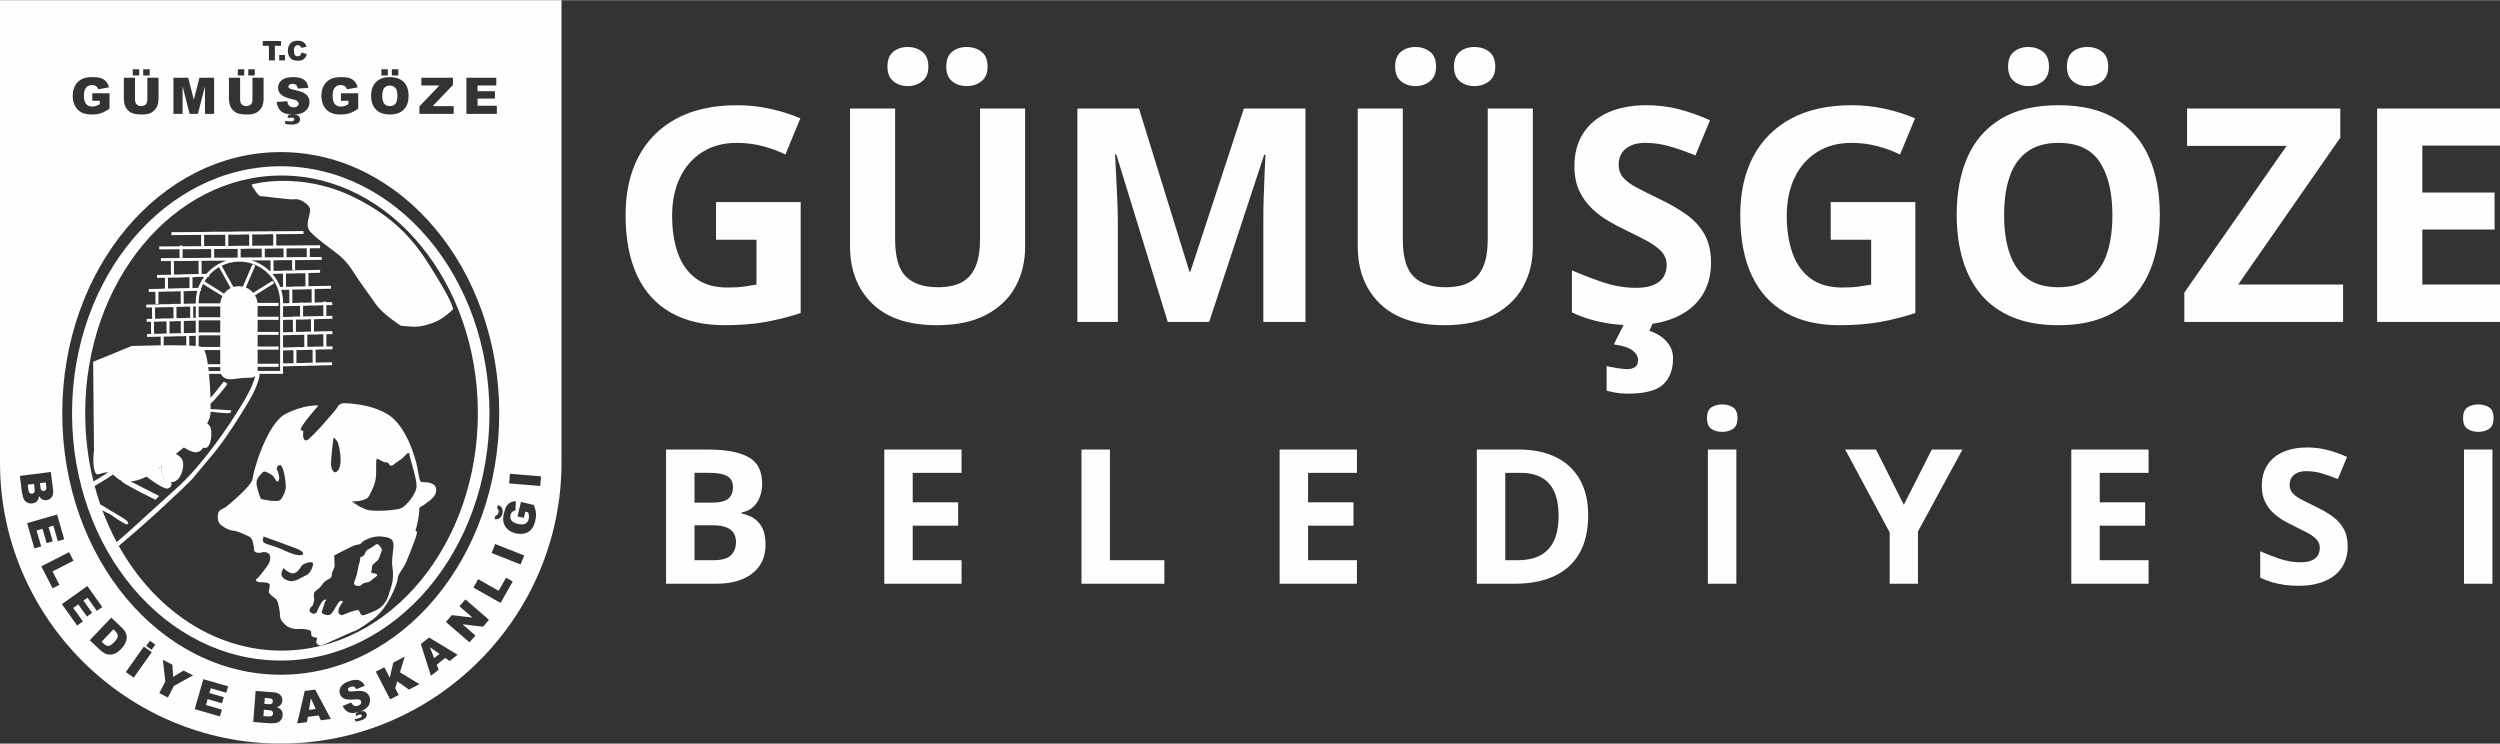
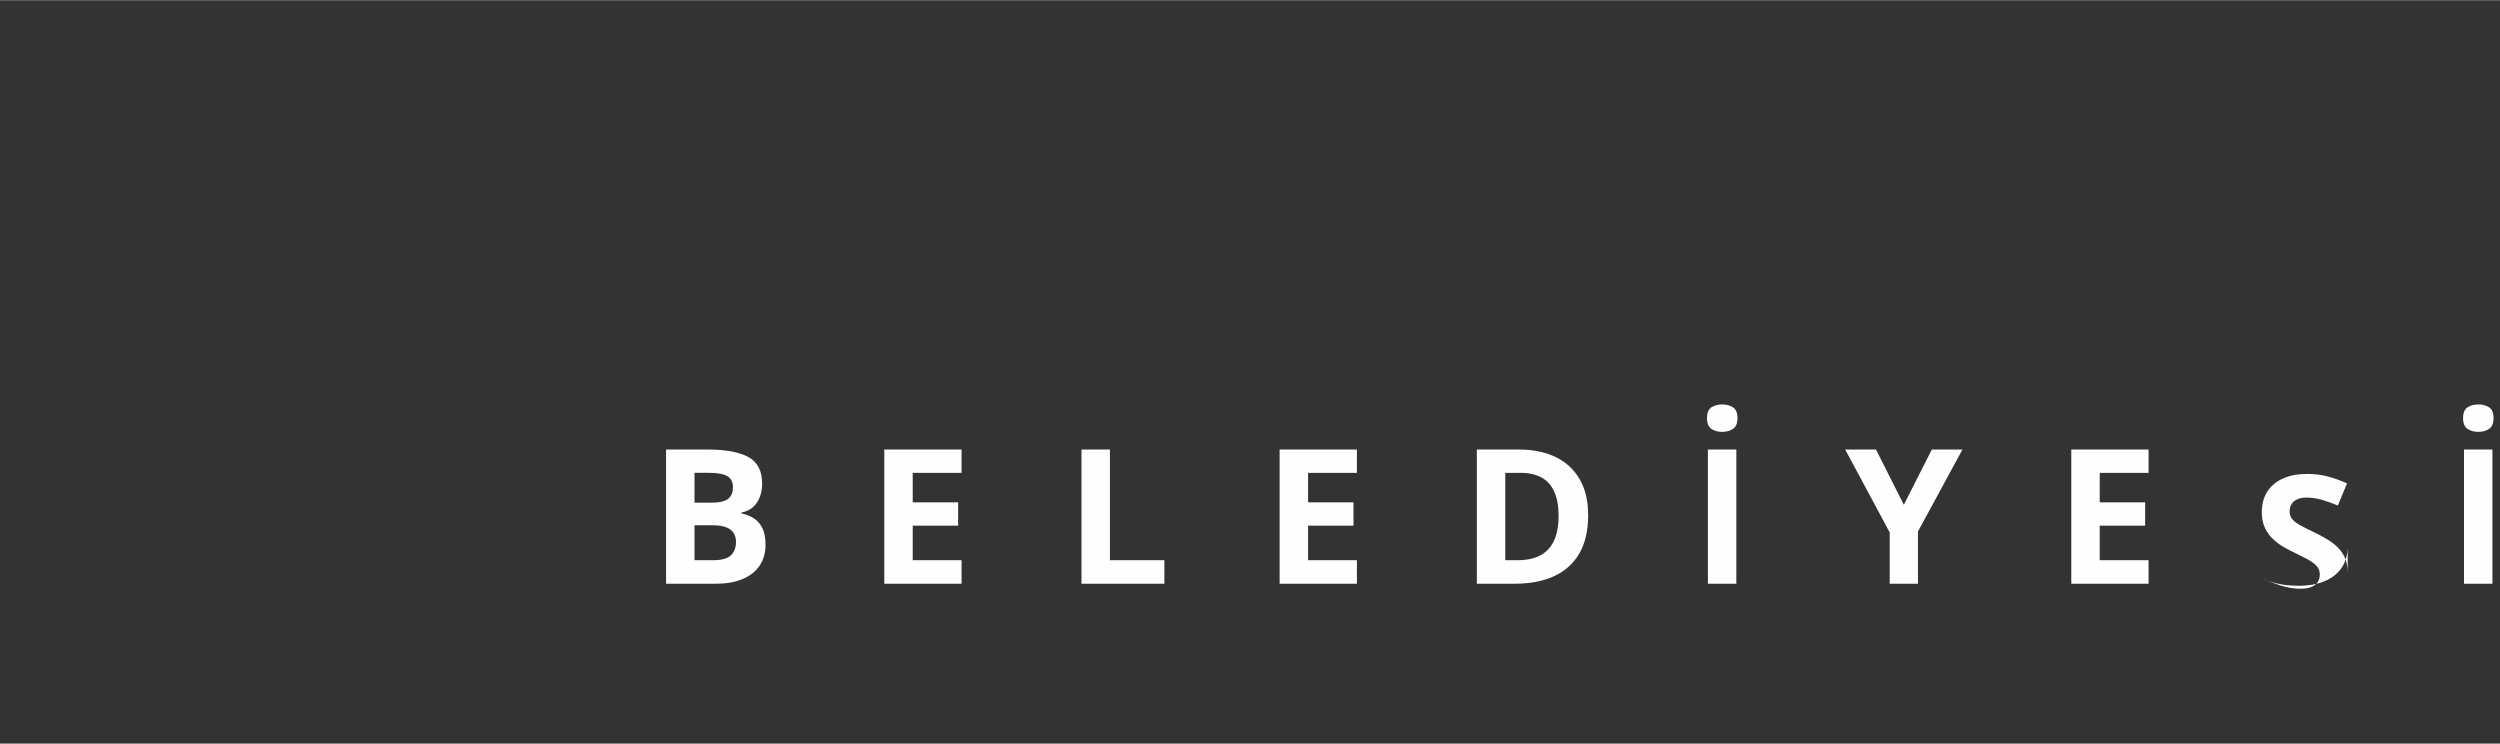
<svg xmlns="http://www.w3.org/2000/svg" xml:space="preserve" width="2642px" height="786px" version="1.1" style="shape-rendering:geometricPrecision; text-rendering:geometricPrecision; image-rendering:optimizeQuality; fill-rule:evenodd; clip-rule:evenodd" viewBox="0 0 1937.81 576.22">
  <rect x="0" y="0" width="1937.81" height="576.22" fill="#333333" stroke="none" />
  <defs>
    <style type="text/css">
   
    .fil0 {fill:#FEFEFE}
    .fil1 {fill:#FEFEFE;fill-rule:nonzero}
   
  </style>
  </defs>
  <g id="Katman_x0020_1">
-     <path class="fil0" d="M0 0l435.22 0 0 358.61c0,119.69 -97.92,217.61 -217.61,217.61l0 0c-119.69,0 -217.61,-97.92 -217.61,-217.61l0 -358.61zm154.18 336.18l0.06 -0.06 0 0 -0.06 0.06zm3.17 10.64c-0.28,1.12 -2.2,3.25 -4.9,3.59 -3.74,0.46 -9.43,-3.41 -9.88,-3.72 -2.05,1.68 -4.14,3.34 -6.25,5 1.38,0.66 2.91,1.7 4.21,3.34 3.25,4.11 0.49,12.38 -1.68,15.25 -1.38,1.84 -3.64,3.48 -6.35,3.26 1.35,1.75 -0.24,4.78 -2.94,5.02 -3.32,0.31 -14.47,-8.07 -16.06,-9.28 -2.83,1.48 -5.95,2.62 -9.81,3.46 -0.93,0.2 -1.81,0.34 -2.62,0.43 1.3,0.49 2.63,1.07 3.86,1.7 5.36,2.76 18.36,9.42 18.36,9.42l-2.76 2.93c0,0 -23.56,-11.37 -26,-14.14 -0.21,-0.24 -0.35,-0.44 -0.42,-0.62 -2.93,-1.15 -4.62,-3.25 -6.52,-4.73 -4.77,3.14 -9.55,6.14 -14.23,8.82 1.28,4.81 2.72,9.53 4.31,14.16 4.11,2.55 10.22,6.3 15.4,9.26 8.7,4.98 6.41,6.17 5.03,6.34 -1.38,0.16 -13.16,-8.13 -13.16,-8.13 0,0 -2.1,-0.72 -5.63,-2.86 3.2,8.62 6.93,16.88 11.13,24.73 0.82,-0.67 1.51,-1.25 1.92,-1.63 1.67,-1.59 3.5,-2.93 5.19,-4.51 0.45,-0.41 0.68,-0.5 1.13,-0.95l41.84 -38.04c1.51,-1.51 6.76,-6.72 7.68,-7.91l4.54 -5.17c0.38,-0.43 0.52,-0.57 0.88,-1.02l7.03 -8.57c8.05,-10.32 15.62,-20.9 22.59,-31.99 3.3,-5.24 6.65,-10.49 9.45,-16.02 1.79,-3.51 4.19,-8.5 5.02,-12.93 -1.99,1.89 -5.38,1.24 -8.53,1.43 -7.79,0.49 -14.41,3.48 -17.98,-3.07l-9.18 0c0.61,6.14 0.96,12.7 1.12,18.35l0.31 -0.26c0.28,-0.3 0.51,-0.47 0.79,-0.77l1.38 -1.56c0.35,-0.38 0.37,-0.5 0.7,-0.87l7.14 -8.98c0.63,0.17 2.17,1.34 2.77,1.74 -0.23,0.85 -5.5,7.44 -6.63,8.63l-2.77 3.12c-0.32,0.37 -0.34,0.49 -0.69,0.87 -1.15,1.25 -2.08,1.97 -2.9,2.73 0.02,1.55 0.02,2.97 0.01,4.23l15.44 0.94c0,0 1.63,1.3 -0.65,2.11 -1.59,0.57 -9.96,-0.37 -14.83,-0.99 -0.01,0.39 -0.02,0.76 -0.03,1.1 -0.12,2.6 -1.05,5.25 -2.6,7.92 1.57,1.17 2.99,3.17 3.17,5.62 0.34,4.66 -0.37,15.07 -6.14,13.31 -0.09,-0.03 -0.17,-0.06 -0.26,-0.09zm-36.55 17.64c1.78,-1.23 3.44,-2.53 4.45,-3.65 -1.56,1.32 -3.02,2.53 -4.45,3.65zm4.45 -3.65c-1,4.22 -0.01,9.11 3.06,10.92 -0.26,-0.21 -0.52,-0.43 -0.78,-0.67 -3.08,-2.89 -2.75,-7.47 -2.11,-10.39l-0.17 0.14zm-23.15 -92.76c0,0 10.59,-0.37 22.46,-0.52l-0.02 -0.79 0 -5.92c-3.39,0.08 -6.78,0.17 -10.21,0.18l-0.32 0 0 -2.27c1.06,0 2.12,-0.02 3.16,-0.04 -0.05,-0.78 -0.09,-1.64 -0.11,-2.52l0 -6.89c-1.02,0.01 -2.03,0.02 -3.06,0.02l-0.32 0 0 -2.27c1.44,0 2.85,-0.03 4.26,-0.06 -0.05,-0.74 -0.08,-1.52 -0.1,-2.33l0 -6.43c-1.38,0.02 -2.77,0.04 -4.16,0.04l-0.32 0 0 -2.27c3.42,0 6.67,-0.17 10.12,-0.17 0.94,0 1.62,-0.18 2.53,-0.18l5.07 0c0.87,0 1.55,-0.17 2.46,-0.17 2.23,0 4.43,-0.04 6.63,-0.09 -0.06,-0.84 -0.1,-1.77 -0.12,-2.73l0 -7.03 -1.97 0c-0.88,0 -1.55,0.18 -2.46,0.18 -4.33,0 -8.59,0.14 -12.87,0.24 0.03,0.54 0.05,1.1 0.06,1.67l0 7.61 0 0.16 -2.18 0c-0.08,-0.98 -0.14,-2.08 -0.16,-3.23l0 -6.16c-1.59,0.03 -3.18,0.06 -4.78,0.06l-0.32 0 0 -2.27c3.42,0 6.67,-0.17 10.12,-0.17 0.92,0 1.59,-0.17 2.48,-0.18 -0.05,-0.79 -0.09,-1.64 -0.11,-2.52l0 -5.82c-1.92,0.04 -3.86,0.07 -5.81,0.07l-0.32 0 0 -2.27c3.42,0 6.67,-0.17 10.12,-0.17 0.27,0 0.51,-0.01 0.75,-0.03 -0.07,-0.99 -0.11,-2.08 -0.14,-3.22l0 -7.37c-2.24,0.01 -4.49,0.02 -6.75,0.02l-0.98 0 0 -2.27c4.92,0 9.73,-0.04 14.53,-0.08 -0.03,-0.59 -0.05,-1.21 -0.07,-1.85l0 -4.93c-4.9,0.03 -9.81,0.06 -14.76,0.06l-0.99 0 0 -2.27c5.34,0 10.54,-0.05 15.75,-0.09l0 -0.38 0 -0.15 2.18 0 0.04 0.51c4.36,-0.03 8.75,-0.06 13.25,-0.06 0.46,0 0.89,-0.01 1.31,-0.02 -0.04,-0.62 -0.06,-1.27 -0.08,-1.93l0 -6.8c-7.36,0.08 -14.74,0.15 -22.21,0.15l-0.81 0 0 -2.27c8.67,0 16.89,-0.17 25.64,-0.17 2.36,0 4.09,-0.18 6.4,-0.18l12.82 0c2.22,0 3.93,-0.17 6.24,-0.17 16.97,0 33.46,-0.34 50.47,-0.35l0.81 0 0 2.27c-7.2,0 -14.09,0.12 -21.23,0.16 0.06,0.78 0.09,1.62 0.11,2.49l0 6.31c10.95,-0.09 21.89,-0.19 33.01,-0.19l0.98 0 0 2.27c-2.7,0 -5.38,0.01 -8.03,0.02 0.01,0.35 0.03,0.71 0.04,1.08l0 5.72c2.75,-0.01 5.52,-0.02 8.29,-0.02l0.99 0 0 2.27c-7.02,0 -13.8,0.07 -20.68,0.13l0.02 0.67 0 6.86 0 0.14 -2.17 0c-0.09,-0.87 -0.14,-1.87 -0.17,-2.91l0 -4.75c-2.71,0.02 -5.44,0.03 -8.22,0.03 -2.35,0 -4.17,0.12 -6.29,0.16 0.06,0.75 0.1,1.57 0.12,2.42l0 5.75c1.91,-0.04 3.81,-0.1 5.78,-0.1 0.94,0 1.62,-0.18 2.53,-0.18l5.07 0c0.87,0 1.55,-0.17 2.46,-0.17 6.7,0 13.21,-0.34 19.93,-0.35l0.32 0 0 2.27c-3.08,0 -6.02,0.14 -9.09,0.17 0.03,0.63 0.05,1.3 0.06,1.97l0 8.27c5.73,-0.07 11.37,-0.32 17.16,-0.33l0.32 0 0 2.27c-3.43,0 -6.67,0.17 -10.13,0.17 -0.93,0 -1.62,0.18 -2.53,0.18l-0.1 0c0.05,0.83 0.08,1.72 0.1,2.64l0 7.7c2.24,-0.05 4.47,-0.12 6.71,-0.17l0 -0.36 0 -0.17 2.18 0 0.03 0.48c1.46,-0.02 2.92,-0.04 4.39,-0.04l0.32 0 0 2.27c-1.56,0 -3.08,0.03 -4.6,0.07 0.01,0.3 0.02,0.6 0.02,0.91l0 7.4c1.44,-0.02 2.89,-0.04 4.35,-0.04l0.32 0 0 2.26c-3.43,0 -6.67,0.18 -10.13,0.18 -0.93,0 -1.61,0.17 -2.53,0.17l-1.67 0c0.03,0.76 0.06,1.55 0.08,2.38l0 7.14c4.63,-0.1 9.23,-0.27 13.93,-0.27l0.32 0 0 2.27c-1.59,0 -3.14,0.03 -4.68,0.07 0.02,0.53 0.03,1.08 0.04,1.64l0 7.84c1.48,-0.03 2.96,-0.04 4.44,-0.05l0.32 0 0 2.27c-3.42,0 -6.67,0.18 -10.12,0.18 -0.93,0 -1.62,0.17 -2.53,0.17l-0.52 0c0.05,0.83 0.08,1.71 0.09,2.62l0 7.35c4.13,-0.1 8.25,-0.23 12.44,-0.24l0.32 0 0 2.27c-3.43,0 -6.67,0.18 -10.13,0.18 -0.93,0 -1.61,0.17 -2.53,0.17l-5.06 0c-0.87,0 -1.55,0.18 -2.46,0.18 -6.01,0 -11.86,0.27 -17.85,0.33l0 5.86 -18.13 0c-0.11,2.07 -0.48,3.64 -1.07,5.43 -0.95,2.92 -2.05,5.82 -3.4,8.56 -0.43,0.89 -0.83,1.77 -1.35,2.63l-2.8 5c-7.87,13.06 -16.01,25.99 -25.4,38.02l-17.97 21.53c-1.09,1.3 -2.74,2.76 -3.98,4 -1.37,1.37 -2.62,2.61 -3.99,3.98l-18.45 17.24c-0.72,0.71 -1.31,1.13 -1.99,1.82l-3.21 2.86c-0.37,0.37 -0.55,0.59 -0.98,0.93 -2.5,1.93 -4.98,4.55 -7.43,6.6l-17.15 14.78c27.35,48.94 73.64,81.12 126.14,81.12 84.05,0 152.18,-82.43 152.18,-184.12 0,-101.7 -68.13,-184.13 -152.18,-184.13 -84.05,0 -152.18,82.43 -152.18,184.13 0,18.42 2.24,36.21 6.41,53l4 -2.37c1.22,-0.73 2.43,-1.54 3.63,-2.26 0.67,-0.4 1.25,-0.76 1.93,-1.19l1.81 -1.14c-6.1,-0.56 -9.02,4.64 -10.65,-1.86 -1.62,-6.49 -0.32,-15.27 -0.32,-15.27l-0.65 -67.59 0 0 0 -1.06 29.89 -12.26zm24.78 -0.54c6.05,-0.06 12.28,-0.05 17.49,0.11l-0.01 -0.4 0 -6.92 -0.05 0c-0.93,0 -1.61,0.18 -2.53,0.18l-5.06 0c-0.88,0 -1.55,0.17 -2.46,0.17 -2.5,0 -4.97,0.05 -7.43,0.11 0.02,0.46 0.03,0.95 0.05,1.44l0 5.31zm19.82 0.19c1.87,0.08 3.57,0.18 5.03,0.3l0 -7.84c-1.72,0.03 -3.41,0.09 -5.13,0.12 0.05,0.75 0.08,1.57 0.1,2.41l0 5.01zm7.3 0.56c1.05,0.15 1.86,0.32 2.37,0.53l14.34 0 0 -9.02 -16.27 0 0 0.36 -0.44 0 0 8.13zm4.38 2.96c1.13,2.39 2.02,6.3 2.72,10.92l9.61 0 0 -10.92 -12.33 0zm3.04 13.17c0.13,0.99 0.25,1.99 0.36,3.01l8.93 0 0 -3.01 -9.29 0zm-26.61 -71.76l4.64 0c0.87,0.01 1.55,-0.17 2.46,-0.17 4.07,0 8.07,-0.13 12.09,-0.23 -0.04,-0.76 -0.07,-1.57 -0.09,-2.41l0 -7.77c-6.37,0.06 -12.76,0.11 -19.18,0.14 0.03,0.72 0.06,1.48 0.08,2.27l0 8.17zm21.44 -0.45c1.25,-0.03 2.49,-0.05 3.74,-0.06 4.11,-4.74 9.5,-8.33 15.62,-10.23 -6.51,0.04 -12.98,0.09 -19.46,0.14 0.05,0.85 0.08,1.75 0.1,2.69l0 7.46zm53.43 -10.49l-14.86 0c5.4,1.54 10.26,4.41 14.2,8.22l0.73 -0.02c-0.04,-0.54 -0.06,-1.12 -0.07,-1.71l0 -6.49zm28.11 -9.38c-5.23,0.04 -10.42,0.09 -15.73,0.12 0.01,0.31 0.02,0.62 0.03,0.94l0 5.84c5.24,-0.04 10.49,-0.08 15.76,-0.11 -0.03,-0.53 -0.05,-1.08 -0.06,-1.64l0 -5.15zm-18.04 0.13c-0.95,0 -1.89,0 -2.85,0 -2.88,0 -4.98,0.17 -7.81,0.17l-3.9 0c0.02,0.33 0.03,0.67 0.04,1.01l0 5.72c4.87,-0.03 9.73,-0.07 14.6,-0.11 -0.04,-0.57 -0.06,-1.16 -0.08,-1.77l0 -5.02zm-16.87 0.17l-9.4 0c-2.5,0 -4.47,0.15 -6.98,0.18 0.02,0.37 0.03,0.76 0.04,1.15l0 5.48 0.42 0c5.36,0 10.69,-0.03 15.99,-0.06 -0.03,-0.53 -0.05,-1.08 -0.07,-1.65l0 -5.1zm-18.68 0.18c-6.11,0.01 -12.17,0.04 -18.22,0.08l0.02 0.56 0 6.16 13.37 0c1.77,0 3.27,-0.07 4.89,-0.13 -0.03,-0.46 -0.05,-0.94 -0.06,-1.43l0 -5.24zm-20.54 0.1c-7.38,0.06 -14.74,0.13 -22.14,0.18l0.01 0.41 0 6.36c4.75,-0.04 9.52,-0.07 14.42,-0.07 2.88,0 4.98,-0.18 7.81,-0.18 -0.05,-0.65 -0.08,-1.35 -0.1,-2.07l0 -4.63zm48.13 -11.49l0 7.02c0.01,0.62 0.03,1.22 0.06,1.79 -5.44,0.05 -10.89,0.09 -16.37,0.11l0 -6.53c-0.02,-0.77 -0.05,-1.51 -0.09,-2.21l7.81 0c2.32,0 4.04,-0.18 6.41,-0.18l2.18 0zm-18.65 0.18l0 6.75c0.01,0.69 0.04,1.36 0.07,2 -2.5,0.01 -5.01,0.02 -7.53,0.02 -2.82,0 -4.9,0.17 -7.6,0.17l-1.13 0 0 -6.4c-0.01,-0.82 -0.05,-1.61 -0.09,-2.35 2.42,-0.01 4.85,-0.02 7.28,-0.02 2.32,0 4.02,-0.17 6.24,-0.17l2.76 0zm-18.53 0.2l0 6.88c0.02,0.64 0.04,1.27 0.07,1.86l-8.85 0 -2.17 0 -1.19 0c-1.55,0 -2.88,0.05 -4.23,0.1l0 -6.41c-0.02,-0.79 -0.05,-1.56 -0.1,-2.28 5.49,-0.05 10.96,-0.11 16.47,-0.15zm-54.43 65.13c1.19,-0.03 2.4,-0.05 3.63,-0.05 0.93,0 1.61,-0.18 2.53,-0.18l5.06 0c0.88,0 1.55,-0.17 2.46,-0.17l0.73 0c-0.08,-0.92 -0.12,-1.94 -0.15,-3.01l0 -5.64c-0.26,0.02 -0.53,0.04 -0.83,0.04 -4.55,0 -9.01,0.16 -13.5,0.26 0.03,0.62 0.06,1.27 0.07,1.94l0 6.81zm22.29 11.17l0 -7.58c-0.01,-0.61 -0.03,-1.21 -0.06,-1.78 0.51,-0.05 0.99,-0.12 1.58,-0.12 2.64,0 5.16,-0.1 7.74,-0.15l0 9.42c-3.11,0.04 -6.18,0.13 -9.26,0.21zm-2.34 -9.3l0 6.26c0.03,1.1 0.08,2.15 0.16,3.09 -2.03,0.05 -4.05,0.08 -6.1,0.08 -0.91,0 -1.59,0.17 -2.46,0.17l-0.31 0 0 -6.91c-0.01,-0.87 -0.05,-1.72 -0.1,-2.5 0.87,-0.01 1.74,-0.02 2.61,-0.02 0.92,0 1.59,-0.17 2.47,-0.17l3.73 0zm-11.05 0.22l0 7.01c0.02,0.83 0.05,1.63 0.1,2.37l-2.52 0c-0.91,0 -1.59,0.18 -2.53,0.18 -1.61,0 -3.17,0.03 -4.73,0.07l0 -6.99c-0.02,-0.84 -0.05,-1.65 -0.1,-2.4 3.27,-0.07 6.52,-0.18 9.78,-0.24zm20.67 -2.8l0 -6.42c-0.02,-0.82 -0.05,-1.6 -0.1,-2.34 0.69,-0.01 1.38,-0.03 2.08,-0.04l0 8.77c-0.66,0.01 -1.32,0.02 -1.98,0.03zm-2.34 -8.7l0 6.81c0.01,0.67 0.04,1.32 0.07,1.94 -3.57,0.08 -7.11,0.2 -10.69,0.24l0 -7.53c-0.01,-0.42 -0.03,-0.83 -0.04,-1.23l4.38 0c0.92,0 1.6,-0.18 2.53,-0.18 1.27,0 2.52,-0.02 3.75,-0.05zm-5.02 -2.18c3.1,-0.08 6.2,-0.17 9.34,-0.2l0 -0.9c0,-3.08 0.41,-6.08 1.2,-8.92 -2.41,0.05 -4.78,0.14 -7.26,0.14 -0.93,0 -1.61,0.17 -2.53,0.17l-0.86 0c0.05,0.78 0.09,1.62 0.11,2.5l0 7.21zm-12.19 -11.8l2.89 0c0.87,0 1.55,-0.17 2.46,-0.17 3.84,0 7.62,-0.11 11.41,-0.21 -0.04,-0.7 -0.07,-1.43 -0.09,-2.2l0 -6.21 -2.43 0c-0.87,0 -1.55,0.17 -2.46,0.17 -3.98,0 -7.89,0.12 -11.82,0.22 0.02,0.44 0.03,0.88 0.04,1.34l0 7.06zm19.01 -0.44c1.47,-0.03 2.95,-0.06 4.44,-0.07 1.09,-3.08 2.61,-5.97 4.5,-8.57 -2.02,0.05 -4.03,0.11 -6.11,0.11 -0.94,0 -1.62,0.18 -2.53,0.18l-0.36 0c0.03,0.54 0.05,1.1 0.06,1.68l0 6.67zm72.47 -0.92l0 -8.38c-0.02,-0.64 -0.03,-1.27 -0.06,-1.87 2.09,-0.04 4.19,-0.08 6.31,-0.08 0.91,0 1.59,-0.17 2.46,-0.17l5.06 0c0.47,0 0.88,-0.05 1.29,-0.09l0 7.07c0.02,1.09 0.06,2.14 0.12,3.1l-0.55 0c-0.92,0 -1.59,0.17 -2.47,0.17l-5.06 0c-0.92,0 -1.6,0.18 -2.53,0.18 -1.56,0 -3.07,0.03 -4.57,0.07zm-2.34 -10.19l0 7c0.02,1.14 0.06,2.25 0.13,3.25 -0.75,0.02 -1.51,0.03 -2.27,0.04 -1.42,-3.73 -3.48,-7.14 -6.04,-10.11 2.74,-0.03 5.46,-0.11 8.18,-0.18zm22.22 12.04l-2.72 0c-0.88,0 -1.55,0.17 -2.47,0.17 -3.32,0 -6.59,0.08 -9.86,0.17 0.04,0.81 0.07,1.68 0.09,2.58l0 7.86 0.62 -0.01c0.93,0 1.61,-0.17 2.53,-0.17l2.83 0 0 -0.14 0 -0.17 2.17 0 0.02 0.31 0.04 0c0.88,0 1.55,-0.17 2.47,-0.17 1.46,0 2.92,-0.02 4.37,-0.05 -0.04,-0.8 -0.07,-1.67 -0.09,-2.55l0 -7.83zm-17.3 0.4c-2.09,0.05 -4.18,0.09 -6.29,0.11 0.92,3.08 1.42,6.33 1.42,9.7l0 0.72c1.67,-0.03 3.3,-0.09 4.97,-0.12 -0.05,-0.85 -0.08,-1.76 -0.1,-2.7l0 -7.71zm26.35 12.08c-1.06,0.02 -2.12,0.04 -3.21,0.04 -0.93,0 -1.61,0.17 -2.53,0.17l-5.06 0c-0.88,0 -1.55,0.18 -2.47,0.18 -0.82,0 -1.64,0 -2.45,0.01 0.01,0.36 0.02,0.73 0.03,1.1l0 7.23c0.87,0 1.54,-0.18 2.45,-0.18 4.48,0 8.88,-0.15 13.32,-0.25 -0.04,-0.72 -0.06,-1.48 -0.08,-2.26l0 -6.04zm-18.03 0.44c-4.4,0.08 -8.76,0.24 -13.19,0.29l0 8.33c2.54,-0.05 5.03,-0.15 7.63,-0.16l0 0 0 -0.18 2.17 0 0.01 0.04c0.2,-0.02 0.41,-0.03 0.64,-0.03l2.8 0c-0.03,-0.66 -0.05,-1.34 -0.06,-2.05l0 -6.24zm8.45 10.38l-1.13 0c-0.88,0 -1.55,0.18 -2.47,0.18 -2.72,0 -5.42,0.05 -8.1,0.12 0.01,0.42 0.02,0.86 0.03,1.29l0 8.2c0.15,-0.01 0.31,-0.02 0.48,-0.02l5.06 0c0.88,0 1.55,-0.17 2.47,-0.17 1.24,0 2.48,-0.02 3.72,-0.04 -0.03,-0.64 -0.05,-1.31 -0.06,-2l0 -7.56zm-14.01 0.36c-2.53,0.07 -5.07,0.13 -7.63,0.16l0 9.58c2.59,-0.05 5.11,-0.15 7.76,-0.16 -0.07,-0.97 -0.11,-2.04 -0.13,-3.16l0 -6.42zm23.62 11.29c-1.03,0.02 -2.08,0.04 -3.15,0.04 -0.93,0 -1.61,0.17 -2.53,0.17l-5.06 0c-0.65,0 -1.19,0.1 -1.79,0.15 0.04,0.8 0.07,1.65 0.09,2.52l0 6.84c4.22,-0.01 8.36,-0.15 12.54,-0.25 -0.05,-0.85 -0.08,-1.76 -0.1,-2.7l0 -6.77zm-14.78 0.4c-5.52,0.04 -10.94,0.27 -16.47,0.33l0 9.5c2.68,-0.05 5.3,-0.16 8.05,-0.16l0.04 0c0.91,0 1.59,-0.17 2.49,-0.17l5.06 0c0.31,0 0.6,-0.03 0.88,-0.05 -0.02,-0.58 -0.04,-1.17 -0.05,-1.78l0 -7.67zm6.46 11.59l-2.29 0c-0.88,0 -1.55,0.18 -2.47,0.18 -2.63,0 -5.23,0.05 -7.82,0.11 0.01,0.48 0.03,0.98 0.04,1.48l0 8.49 4.93 0c0.87,0 1.55,-0.18 2.46,-0.18 1.75,0 3.49,-0.02 5.23,-0.06 -0.04,-0.7 -0.06,-1.45 -0.08,-2.21l0 -7.81zm-14.88 0.35c-2.67,0.07 -5.35,0.14 -8.05,0.17l0 10.06c2.57,-0.05 5.09,-0.15 7.72,-0.15 0.17,0 0.32,0 0.48,-0.01 -0.08,-1.06 -0.13,-2.23 -0.15,-3.46l0 -6.61zm-73.44 -22.87l0.11 0 0 -0.28 16.6 0 0 9.37 -16.71 0 0 -9.09zm1.3 -23.16l0.5 0 0 -1.54c0.46,-1.28 0.99,-2.53 1.6,-3.73l0.09 0.06c3.28,2.22 8.06,4.94 11.51,7.22 1.16,0.75 2.29,1.41 3.41,2.11 -0.9,1.69 -1.48,3.58 -1.65,5.58l-16.76 0 0 -0.75c0,-3.11 0.45,-6.11 1.3,-8.95zm5.76 -10.88c0.36,-0.01 0.73,-0.01 1.1,-0.01l0 -1.29c2.2,-2.42 4.76,-4.51 7.61,-6.17l7.11 12.83c0.26,0.43 0.36,0.65 0.61,1.12 0.32,0.61 0.9,1.51 1.33,2.31 -2.03,1.01 -3.8,2.48 -5.17,4.27l-9.67 -6.07c-0.75,-0.49 -1.42,-0.89 -2.15,-1.33 -0.69,-0.41 -1.41,-0.88 -2.12,-1.34 -0.27,-0.17 -0.73,-0.48 -1.18,-0.74 0.76,-1.25 1.61,-2.45 2.53,-3.58zm55.93 69.43l0.13 0 0 3.58 -17.44 0 0 -3.18 16.25 0 0 -2.43 -16.25 0 0 -10.92 16.25 0 0 -2.43 -16.25 0 0 -9.02 16.25 0 0 -2.25 -16.25 0 0 -9.36 16.25 0 0 -2.43 -16.25 0 0 -8.32 16.25 0 0 -2.43 -16.33 0c-0.23,-2.12 -0.92,-4.11 -1.98,-5.86 3.54,-2.17 7.25,-4.68 10.74,-6.75 0.75,-0.44 1.38,-0.85 2.13,-1.33l2.15 -1.32c-0.26,-0.39 -0.35,-0.44 -0.64,-0.92 -0.25,-0.4 -0.38,-0.61 -0.58,-0.99 -0.6,0.16 -12.56,7.8 -14.66,9.09 -0.18,0.11 -0.34,0.21 -0.5,0.31 -1.52,-1.8 -3.48,-3.23 -5.7,-4.13l5.25 -12.21c0.36,-0.81 0.69,-1.63 1.04,-2.43 0.31,-0.7 0.88,-1.87 1.05,-2.59 -0.96,-0.08 -1.14,-0.6 -2.26,-0.7l-7.4 17.22c-0.98,-0.21 -2,-0.32 -3.04,-0.32l0 0c-1.47,0 -2.89,0.22 -4.23,0.63 -2.06,-3.51 -7.69,-13.76 -9.16,-16.5 4.16,-2.03 8.83,-3.17 13.75,-3.17l0 0c8.59,0 16.41,3.48 22.12,9.1l0 0.42 0.32 0 0.1 0c5.57,5.7 9.02,13.49 9.02,22.04l0 0.74 -0.03 0 0 2.27 0.03 0 0 44.33 -0.13 0 0 2.26zm-46.28 -38.09l-16.71 0 0 -8.33 16.71 0 0 8.33zm4.39 147.09c0,0 20.32,-16.21 20.75,-22.05 0.43,-5.84 11.02,-42.38 25.29,-49.94 14.27,-7.57 25.73,-6.7 25.73,-6.7 0,0 -15.78,17.73 -13.62,19.02 2.16,1.3 1.95,0 1.73,2.38 -0.21,2.38 0,6.27 2.81,5.62 2.81,-0.65 23.14,-24 23.78,-25.72 0.65,-1.73 2.81,-3.03 4.76,-3.03 1.94,0 20.97,0.21 34.59,8.86 13.62,8.65 20.98,32.22 22.71,41.73 1.73,9.51 1.52,10.6 4.33,10.6 2.8,0 10.15,0.21 10.15,6.05 0,5.84 -6.27,8.87 -9.08,11.24 -2.81,2.38 -4.1,0.86 -4.1,4.97 0,4.11 -2.06,13.19 -2.6,14.16 -0.54,0.97 -0.32,0.98 0.76,2.06 1.08,1.08 -6.04,17.94 -8.1,23.13 -2.05,5.19 -6.7,9.62 -6.7,12.97 0,3.36 -7.34,22.93 -19.01,31.58 -11.68,8.65 -13.84,9.08 -15.79,9.73 -1.94,0.64 -21.18,9.72 -24.21,10.59 -3.02,0.87 -4.32,-2.6 -4.32,-2.6 0,0 1.4,-3.08 0.54,-3.24 -0.86,-0.16 -3.84,-0.37 -4.16,-2.16 -0.33,-1.78 0.27,-2.86 -1.08,-3.51 -1.35,-0.65 -5.79,-1.46 -7.95,-1.19 -2.16,0.27 -7.78,0.22 -11.78,-3.78 -4,-4 -3.35,-5.95 -3.57,-8.11 -0.21,-2.16 -1.08,-9.51 -3.02,-11.24 -1.95,-1.73 -5.73,-4 -5.63,-5.95 0.11,-1.94 1.41,-4.54 0.44,-5.83 -0.97,-1.3 -4.97,-1.3 -7.03,-1.3 -2.05,0 -4.64,-1.4 -2.7,-2.7 1.94,-1.3 6.16,-7.14 8.43,-10.27 2.27,-3.14 2.27,-6.38 1.62,-8.22 -0.65,-1.83 -4.11,-2.7 -6.16,-1.94 -2.05,0.75 -5.95,0.32 -5.95,-1.84 0,-2.16 -1.08,-8.86 -3.13,-10.05 -2.05,-1.19 -10.27,-4.98 -13.19,-4.98 -2.92,0 -9.95,-3.78 -11.13,-6.59 -1.19,-2.81 -0.98,-8 1.19,-9.3 2.16,-1.29 4.4,-2.45 4.4,-2.45zm104.24 38.78c0,0 2.6,0 3.57,-2.81 0.97,-2.81 2.05,-2.59 5.4,-4.75 3.35,-2.17 3.67,-3.57 5.84,-1.19 2.16,2.38 2.16,3.34 1.29,5.07 -0.86,1.74 -0.97,4.55 -3.02,6.6 -2.05,2.05 -4.32,2.81 -4.11,5.3 0.22,2.48 -1.73,3.88 0.43,4.21 2.17,0.33 5.09,0.98 2.92,2.6 -2.16,1.62 -3.78,3.13 -5.08,4 -1.3,0.86 -4.75,0.54 -6.16,2.38 -1.4,1.83 -5.62,1.07 -5.94,-0.55 -0.33,-1.62 1.19,-3.24 2.16,-7.67 0.97,-4.43 1.19,-6.6 1.84,-8.33 0.64,-1.72 0.86,-4.86 0.86,-4.86zm-20.32 -1.19c0,0 13.4,-7.02 15.89,-7.89 2.48,-0.86 4,-0.11 5.62,-2.16 1.62,-2.05 9.19,-5.3 15.13,-4.65 5.95,0.65 8.87,1.62 9.3,5.62 0.43,4 -1.84,12.11 -0.76,18.49 1.08,6.37 0,12.32 -1.3,15.89 -1.29,3.56 -1.83,7.35 -4.1,10.7 -2.27,3.35 -4.86,5.73 -10.49,7.89 -5.62,2.16 -7.89,3.9 -9.19,0.65 -1.29,-3.25 -1.62,-2.27 -5.08,-1.51 -3.46,0.75 -8.43,3.67 -9.62,3.13 -1.19,-0.54 -2.59,-1.08 -1.94,-4.22 0.64,-3.13 3.46,-6.05 3.46,-6.05 0,0 -1.51,-2.16 -3.68,0.76 -2.16,2.92 -4.54,9.08 -7.24,9.51 -2.7,0.43 -6.38,-1.19 -5.51,-2.92 0.86,-1.73 2.16,-8 3.24,-8.43 1.08,-0.43 -1.3,-1.73 -3.57,1.73 -2.27,3.46 -3.67,7.56 -3.67,7.56 0,0 -2.27,2.06 -3.68,0.66 -1.4,-1.41 -1.94,-0.22 -1.84,-2.38 0.11,-2.16 2.27,-3.14 2.7,-4.44 0.44,-1.29 0.87,-3.56 0.87,-3.56 0,0 -0.76,-4.76 0.11,-5.84 0.86,-1.08 3.35,-2.59 4.97,-4.54 1.62,-1.95 1.84,-2.81 3.68,-4.21 1.83,-1.41 5.07,-2.17 4.86,-4.65 -0.22,-2.49 2.16,-4.98 2.16,-7.36 0,-2.37 -0.32,-7.78 -0.32,-7.78zm-0.44 -91.45c-0.22,0.97 -2.59,18.59 -1.84,22.48 0.76,3.9 3.35,6.93 6.05,1.74 2.71,-5.19 0.11,-17.52 -0.75,-19.89 -0.87,-2.38 -3.46,-4.33 -3.46,-4.33zm-54.27 76.75c0,0 16,5.72 24.86,9.08 8.87,3.35 6.49,6.59 0.22,5.08 -6.27,-1.51 -10.16,-4.22 -14.92,-5.84 -4.75,-1.62 -6.38,-1.94 -9.19,-3.13 -2.81,-1.19 -0.97,-5.19 -0.97,-5.19zm15.46 24.43c0,0 4.97,5.52 8.86,3.78 3.89,-1.73 4.11,-5.51 7.03,-6.92 2.92,-1.4 7.02,-2.16 7.02,-0.1 0,2.05 -2.26,7.78 -5.29,8.86 -3.03,1.08 -8.76,5.73 -13.41,4.32 -4.64,-1.4 -5.73,-3.46 -5.83,-5.19 -0.11,-1.72 1.62,-4.75 1.62,-4.75zm52.96 -51.57c0,0 10.81,0.22 13.19,-4.1 2.38,-4.33 4.76,-8.97 5.4,-14.49 0.65,-5.51 -0.32,-14.27 0.87,-14.48 1.19,-0.22 4.97,3.14 7.13,2.7 2.17,-0.43 2.16,3.13 4.22,2.59 2.05,-0.54 1.51,-1.19 4.65,-3.13 3.13,-1.95 4.21,-3.02 6.05,-4.97 1.84,-1.95 3.03,-2.49 3.24,-0.11 0.22,2.38 5.41,17.62 5.41,23.89 0,6.27 -8.33,15.89 -12.11,17.4 -3.78,1.52 -18.69,2.49 -24.54,1.52 -5.84,-0.98 -13.51,-6.82 -13.51,-6.82zm-70.47 -1.94c0,0 13.18,3.24 15.35,0.43 2.16,-2.81 4,-6.49 3.89,-10.71 -0.11,-4.21 -1.3,-11.46 -2.92,-14.7 -1.62,-3.24 -4.87,0.33 -3.89,2.17 0.97,1.83 2.7,7.24 0.97,8.97 -1.73,1.73 -2.27,-3.46 -5.3,-4.97 -3.02,-1.52 -5.19,-3.78 -7.24,-1.41 -2.05,2.38 -4.97,4.97 -4.21,9.51 0.75,4.54 3.35,10.71 3.35,10.71zm-6.46 -243.95c0,0 36.23,-10.08 76.85,9.26 40.62,19.33 54.2,43.51 66.71,63.98 12.51,20.47 11.75,23.69 11.75,23.69 0,0 -6.83,7.31 -15.28,10.4 -8.44,3.09 -13.19,3.42 -18.19,2.93 -5,-0.49 -6.84,-0.58 -6.84,-0.58 0,0 -13.96,-8.69 -19.65,-16.97 -5.68,-8.29 -11.53,-15.76 -15.92,-22.75 -4.39,-6.99 -7.64,-11.21 -13.97,-16.25 -6.34,-5.03 -16.09,-11.53 -20.96,-17.22 -4.88,-5.69 1.95,-14.79 -0.49,-18.69 -2.44,-3.9 -8.29,-6.82 -11.37,-6.17 -3.09,0.65 -24.38,-2.44 -26.49,-2.44 -2.11,0 -6.98,-8.68 -6.98,-8.68l0.83 -0.51zm21.81 -24.94c93.54,0 169.36,90.68 169.36,202.55 0,111.87 -75.82,202.56 -169.36,202.56 -93.53,0 -169.36,-90.69 -169.36,-202.56 0,-111.87 75.83,-202.55 169.36,-202.55zm0 10.99c89.35,0 161.78,85.77 161.78,191.56 0,105.8 -72.43,191.57 -161.78,191.57 -89.35,0 -161.78,-85.77 -161.78,-191.57 0,-105.79 72.43,-191.56 161.78,-191.56zm-146.1 -50.73l0 -5.84 13.39 0 0 11.93c-2.56,1.75 -4.83,2.94 -6.79,3.57 -1.97,0.64 -4.31,0.95 -7.01,0.95 -3.33,0 -6.04,-0.57 -8.14,-1.7 -2.09,-1.13 -3.72,-2.82 -4.87,-5.07 -1.16,-2.24 -1.73,-4.81 -1.73,-7.72 0,-3.06 0.63,-5.72 1.89,-7.98 1.26,-2.26 3.11,-3.98 5.54,-5.15 1.9,-0.91 4.46,-1.36 7.67,-1.36 3.09,0 5.41,0.28 6.94,0.84 1.54,0.56 2.82,1.43 3.83,2.61 1.01,1.19 1.77,2.68 2.28,4.49l-8.34 1.5c-0.35,-1.06 -0.93,-1.88 -1.75,-2.44 -0.82,-0.57 -1.87,-0.85 -3.14,-0.85 -1.9,0 -3.41,0.66 -4.54,1.98 -1.13,1.32 -1.69,3.4 -1.69,6.26 0,3.02 0.57,5.19 1.71,6.49 1.13,1.3 2.73,1.95 4.76,1.95 0.97,0 1.89,-0.14 2.77,-0.42 0.87,-0.28 1.88,-0.75 3.02,-1.42l0 -2.62 -5.8 0zm42.7 -17.9l8.66 0 0 16.7c0,1.66 -0.26,3.22 -0.78,4.69 -0.51,1.47 -1.32,2.76 -2.43,3.86 -1.1,1.11 -2.26,1.88 -3.46,2.33 -1.69,0.62 -3.71,0.93 -6.07,0.93 -1.36,0 -2.85,-0.1 -4.46,-0.29 -1.61,-0.19 -2.96,-0.57 -4.05,-1.13 -1.08,-0.57 -2.07,-1.37 -2.97,-2.42 -0.9,-1.04 -1.51,-2.12 -1.84,-3.23 -0.54,-1.78 -0.81,-3.36 -0.81,-4.74l0 -16.7 8.66 0 0 17.1c0,1.53 0.42,2.72 1.26,3.58 0.85,0.86 2.03,1.29 3.53,1.29 1.48,0 2.65,-0.42 3.5,-1.27 0.84,-0.84 1.26,-2.05 1.26,-3.6l0 -17.1zm-11.31 -6.54l4.97 0 0 4.78 -4.97 0 0 -4.78zm8.1 0l5.01 0 0 4.78 -5.01 0 0 -4.78zm23.44 6.54l11.43 0 4.35 17.06 4.37 -17.06 11.37 0 0 28.04 -7.09 0 0 -21.37 -5.47 21.37 -6.42 0 -5.45 -21.37 0 21.37 -7.09 0 0 -28.04zm61.22 0l8.65 0 0 16.7c0,1.66 -0.26,3.22 -0.78,4.69 -0.51,1.47 -1.32,2.76 -2.42,3.86 -1.11,1.11 -2.26,1.88 -3.47,2.33 -1.68,0.62 -3.71,0.93 -6.06,0.93 -1.37,0 -2.85,-0.1 -4.47,-0.29 -1.61,-0.19 -2.96,-0.57 -4.04,-1.13 -1.09,-0.57 -2.08,-1.37 -2.97,-2.42 -0.9,-1.04 -1.52,-2.12 -1.85,-3.23 -0.54,-1.78 -0.8,-3.36 -0.8,-4.74l0 -16.7 8.65 0 0 17.1c0,1.53 0.43,2.72 1.27,3.58 0.85,0.86 2.02,1.29 3.52,1.29 1.48,0 2.65,-0.42 3.5,-1.27 0.84,-0.84 1.27,-2.05 1.27,-3.6l0 -17.1zm-11.32 -6.54l4.97 0 0 4.78 -4.97 0 0 -4.78zm8.11 0l5.01 0 0 4.78 -5.01 0 0 -4.78zm22.02 25.31l8.23 -0.52c0.17,1.33 0.54,2.35 1.09,3.04 0.89,1.13 2.16,1.7 3.82,1.7 1.23,0 2.19,-0.29 2.85,-0.87 0.67,-0.58 1.01,-1.25 1.01,-2.02 0,-0.72 -0.32,-1.37 -0.95,-1.95 -0.63,-0.57 -2.11,-1.11 -4.42,-1.62 -3.8,-0.85 -6.5,-1.99 -8.12,-3.4 -1.63,-1.41 -2.45,-3.21 -2.45,-5.41 0,-1.43 0.42,-2.79 1.25,-4.07 0.84,-1.29 2.09,-2.29 3.77,-3.02 1.68,-0.73 3.97,-1.1 6.89,-1.1 3.58,0 6.31,0.67 8.19,2.01 1.88,1.33 3,3.45 3.36,6.36l-8.15 0.48c-0.21,-1.27 -0.67,-2.2 -1.36,-2.77 -0.7,-0.58 -1.66,-0.87 -2.88,-0.87 -1.01,0 -1.77,0.22 -2.28,0.64 -0.51,0.42 -0.76,0.95 -0.76,1.56 0,0.44 0.21,0.84 0.62,1.2 0.4,0.37 1.36,0.71 2.89,1.03 3.78,0.82 6.49,1.65 8.12,2.48 1.64,0.84 2.84,1.87 3.58,3.11 0.74,1.23 1.12,2.62 1.12,4.15 0,1.79 -0.5,3.45 -1.49,4.97 -1,1.52 -2.38,2.67 -4.17,3.46 -1.78,0.78 -4.03,1.17 -6.74,1.17 -4.77,0 -8.07,-0.92 -9.9,-2.75 -1.84,-1.84 -2.88,-4.17 -3.12,-6.99zm8.42 12.46l0.58 -2.28c1.2,-0.29 2.32,-0.44 3.37,-0.44 2.18,0 3.69,0.37 4.52,1.11 0.83,0.74 1.24,1.62 1.24,2.62 0,0.62 -0.19,1.25 -0.56,1.9 -0.38,0.65 -1.06,1.17 -2.02,1.57 -0.97,0.4 -2.27,0.59 -3.87,0.59 -1.46,0 -3.17,-0.16 -5.14,-0.49l0 -2.35c1.33,0.25 2.74,0.38 4.24,0.38 1.09,0 1.84,-0.15 2.22,-0.44 0.4,-0.3 0.59,-0.67 0.59,-1.15 0,-0.37 -0.16,-0.69 -0.48,-0.95 -0.32,-0.27 -0.81,-0.4 -1.49,-0.4 -0.91,0 -1.97,0.11 -3.2,0.33zm41.38 -13.33l0 -5.84 13.39 0 0 11.93c-2.56,1.75 -4.83,2.94 -6.79,3.57 -1.97,0.64 -4.31,0.95 -7.01,0.95 -3.33,0 -6.05,-0.57 -8.14,-1.7 -2.1,-1.13 -3.72,-2.82 -4.88,-5.07 -1.15,-2.24 -1.73,-4.81 -1.73,-7.72 0,-3.06 0.64,-5.72 1.9,-7.98 1.26,-2.26 3.1,-3.98 5.54,-5.15 1.9,-0.91 4.46,-1.36 7.67,-1.36 3.09,0 5.41,0.28 6.94,0.84 1.54,0.56 2.81,1.43 3.83,2.61 1.01,1.19 1.77,2.68 2.28,4.49l-8.34 1.5c-0.35,-1.06 -0.93,-1.88 -1.75,-2.44 -0.82,-0.57 -1.87,-0.85 -3.15,-0.85 -1.89,0 -3.4,0.66 -4.53,1.98 -1.13,1.32 -1.69,3.4 -1.69,6.26 0,3.02 0.57,5.19 1.71,6.49 1.13,1.3 2.73,1.95 4.76,1.95 0.97,0 1.89,-0.14 2.77,-0.42 0.87,-0.28 1.88,-0.75 3.01,-1.42l0 -2.62 -5.79 0zm23.36 -3.86c0,-4.57 1.27,-8.14 3.82,-10.68 2.55,-2.56 6.1,-3.83 10.66,-3.83 4.67,0 8.26,1.26 10.79,3.75 2.52,2.51 3.78,6.02 3.78,10.53 0,3.28 -0.54,5.96 -1.65,8.06 -1.1,2.09 -2.7,3.72 -4.78,4.89 -2.09,1.17 -4.69,1.75 -7.8,1.75 -3.16,0 -5.78,-0.5 -7.85,-1.51 -2.07,-1.01 -3.76,-2.6 -5.04,-4.78 -1.29,-2.17 -1.93,-4.9 -1.93,-8.18zm8.65 0.02c0,2.83 0.53,4.86 1.58,6.1 1.06,1.23 2.49,1.85 4.31,1.85 1.86,0 3.31,-0.61 4.33,-1.81 1.02,-1.22 1.53,-3.39 1.53,-6.52 0,-2.64 -0.54,-4.57 -1.6,-5.78 -1.07,-1.22 -2.51,-1.83 -4.34,-1.83 -1.75,0 -3.16,0.62 -4.22,1.86 -1.06,1.23 -1.59,3.28 -1.59,6.13zm-0.66 -20.6l4.97 0 0 4.78 -4.97 0 0 -4.78zm8.1 0l5.01 0 0 4.78 -5.01 0 0 -4.78zm22.89 6.54l24.47 0 0 5.61 -15.71 16.4 16.3 0 0 6.03 -26.59 0 0 -5.82 15.56 -16.23 -14.03 0 0 -5.99zm34.88 0l23.18 0 0 5.99 -14.49 0 0 4.47 13.43 0 0 5.71 -13.43 0 0 5.53 14.92 0 0 6.34 -23.61 0 0 -28.04zm-157.83 -28.46l14.15 0 0 3.72 -4.75 0 0 11.33 -4.64 0 0 -11.33 -4.76 0 0 -3.72zm12.77 10.87l4.46 0 0 4.18 -4.46 0 0 -4.18zm17.28 -1.97l4.08 1.23c-0.27,1.14 -0.7,2.09 -1.3,2.86 -0.58,0.77 -1.31,1.34 -2.19,1.73 -0.87,0.39 -1.98,0.59 -3.33,0.59 -1.64,0 -2.98,-0.24 -4.02,-0.71 -1.03,-0.48 -1.93,-1.32 -2.68,-2.51 -0.75,-1.2 -1.13,-2.73 -1.13,-4.6 0,-2.48 0.66,-4.4 1.98,-5.74 1.33,-1.33 3.21,-2 5.63,-2 1.9,0 3.39,0.38 4.48,1.15 1.08,0.77 1.89,1.94 2.41,3.53l-4.1 0.91c-0.14,-0.45 -0.29,-0.79 -0.45,-1 -0.26,-0.35 -0.58,-0.62 -0.95,-0.81 -0.38,-0.2 -0.8,-0.29 -1.27,-0.29 -1.06,0 -1.87,0.42 -2.43,1.27 -0.42,0.63 -0.63,1.61 -0.63,2.96 0,1.66 0.25,2.8 0.76,3.42 0.5,0.62 1.21,0.93 2.13,0.93 0.89,0 1.57,-0.25 2.02,-0.75 0.46,-0.5 0.79,-1.23 0.99,-2.17zm-194.33 325.17l1.75 13.89c0.29,2.31 -0.06,4.16 -1.05,5.54 -0.99,1.39 -2.33,2.18 -4.02,2.4 -1.42,0.18 -2.69,-0.11 -3.81,-0.87 -0.76,-0.5 -1.4,-1.3 -1.94,-2.39 -0.19,1.78 -0.74,3.13 -1.65,4.08 -0.91,0.93 -2.13,1.5 -3.65,1.69 -1.25,0.16 -2.4,0.01 -3.47,-0.44 -1.06,-0.46 -1.95,-1.15 -2.65,-2.08 -0.44,-0.58 -0.82,-1.48 -1.14,-2.72 -0.43,-1.64 -0.68,-2.73 -0.75,-3.28l-1.61 -12.8 23.99 -3.02zm-8.47 8.66l0.4 3.23c0.15,1.16 0.45,1.94 0.91,2.34 0.46,0.4 1.06,0.56 1.81,0.47 0.7,-0.09 1.22,-0.39 1.55,-0.89 0.34,-0.5 0.44,-1.32 0.3,-2.45l-0.42 -3.28 -4.55 0.58zm-9.42 1.18l0.48 3.78c0.16,1.28 0.5,2.15 1.02,2.62 0.52,0.47 1.16,0.65 1.92,0.56 0.71,-0.09 1.25,-0.42 1.61,-0.99 0.37,-0.58 0.47,-1.51 0.3,-2.82l-0.47 -3.76 -4.86 0.61zm22.75 23.12l5.54 19.21 -4.96 1.43 -3.46 -12.01 -3.7 1.07 3.21 11.13 -4.74 1.37 -3.21 -11.13 -4.58 1.32 3.57 12.36 -5.26 1.52 -5.64 -19.57 23.23 -6.7zm9.31 29.16l3.39 6.64 -16.23 8.31 5.32 10.4 -5.29 2.71 -8.72 -17.05 21.53 -11.01zm14.11 26.26l11.61 16.28 -4.2 3 -7.26 -10.17 -3.14 2.23 6.73 9.43 -4.01 2.87 -6.73 -9.43 -3.88 2.76 7.48 10.48 -4.46 3.18 -11.83 -16.58 19.69 -14.05zm18.58 24.49l8.04 7.65c1.59,1.5 2.67,2.94 3.24,4.29 0.56,1.36 0.78,2.75 0.66,4.16 -0.13,1.41 -0.56,2.79 -1.29,4.13 -0.73,1.34 -1.66,2.61 -2.79,3.8 -1.79,1.87 -3.38,3.12 -4.79,3.75 -1.4,0.63 -2.82,0.93 -4.24,0.91 -1.42,-0.03 -2.67,-0.33 -3.76,-0.93 -1.49,-0.81 -2.72,-1.67 -3.68,-2.59l-8.06 -7.65 16.67 -17.52zm1.64 9.1l-9.1 9.57 1.33 1.27c1.13,1.08 2.06,1.72 2.78,1.93 0.72,0.2 1.51,0.12 2.37,-0.25 0.87,-0.36 1.97,-1.25 3.3,-2.65 1.77,-1.86 2.67,-3.41 2.72,-4.68 0.04,-1.26 -0.64,-2.56 -2.05,-3.9l-1.35 -1.29zm23.62 13.36l6.12 4.33 -13.97 19.74 -6.12 -4.34 13.97 -19.73zm4.65 -4.53l4.22 2.99 -2.85 4.02 -4.22 -2.98 2.85 -4.03zm10.09 14.76l7.37 3.82 0.59 9.47 8.07 -4.98 7.33 3.8 -14.81 8.15 -4.66 8.99 -6.66 -3.45 4.66 -8.99 -1.89 -16.81zm31.36 15.02l19.21 5.54 -1.43 4.96 -12 -3.46 -1.07 3.7 11.13 3.21 -1.37 4.73 -11.13 -3.2 -1.31 4.57 12.36 3.57 -1.52 5.25 -19.57 -5.64 6.7 -23.23zm40.52 9.11l13.96 1.07c2.32,0.18 4.06,0.89 5.22,2.14 1.16,1.25 1.67,2.72 1.54,4.42 -0.11,1.42 -0.65,2.61 -1.62,3.56 -0.64,0.64 -1.55,1.11 -2.72,1.42 1.7,0.55 2.92,1.36 3.66,2.44 0.73,1.07 1.05,2.38 0.93,3.91 -0.1,1.25 -0.48,2.35 -1.13,3.31 -0.66,0.95 -1.52,1.68 -2.57,2.18 -0.65,0.31 -1.62,0.51 -2.89,0.57 -1.7,0.09 -2.82,0.12 -3.37,0.08l-12.86 -0.99 1.85 -24.11zm6.78 10.04l3.25 0.25c1.16,0.09 1.99,-0.05 2.48,-0.42 0.48,-0.37 0.76,-0.93 0.82,-1.68 0.05,-0.71 -0.14,-1.27 -0.56,-1.7 -0.43,-0.43 -1.21,-0.69 -2.34,-0.78l-3.3 -0.25 -0.35 4.58zm-0.72 9.46l3.8 0.29c1.28,0.1 2.2,-0.06 2.77,-0.47 0.56,-0.42 0.87,-1 0.93,-1.77 0.05,-0.72 -0.16,-1.31 -0.65,-1.78 -0.49,-0.47 -1.39,-0.76 -2.7,-0.86l-3.78 -0.29 -0.37 4.88zm42.79 -0.5l-8.39 1.1 -0.68 4.11 -7.57 1 5.86 -25.16 8.11 -1.07 12.15 22.78 -7.76 1.03 -1.72 -3.79zm-2.25 -4.99l-3.76 -8.27 -1.49 8.96 5.25 -0.69zm20.89 -2.38l6.59 -2.67c0.5,1.04 1.08,1.77 1.72,2.19 1.04,0.68 2.24,0.79 3.59,0.34 1.01,-0.34 1.71,-0.83 2.1,-1.49 0.39,-0.66 0.48,-1.3 0.27,-1.92 -0.2,-0.6 -0.63,-1.05 -1.31,-1.34 -0.67,-0.3 -2.03,-0.33 -4.06,-0.12 -3.34,0.34 -5.86,0.15 -7.57,-0.56 -1.72,-0.71 -2.88,-1.96 -3.48,-3.76 -0.4,-1.17 -0.42,-2.4 -0.09,-3.67 0.33,-1.28 1.08,-2.44 2.25,-3.5 1.18,-1.06 2.96,-1.98 5.34,-2.78 2.93,-0.98 5.35,-1.18 7.25,-0.6 1.9,0.57 3.39,2 4.48,4.29l-6.53 2.62c-0.52,-0.98 -1.15,-1.62 -1.87,-1.9 -0.73,-0.28 -1.59,-0.25 -2.59,0.08 -0.83,0.27 -1.39,0.66 -1.69,1.14 -0.3,0.49 -0.37,0.99 -0.2,1.49 0.12,0.36 0.4,0.63 0.83,0.81 0.43,0.2 1.31,0.21 2.65,0.06 3.32,-0.37 5.76,-0.43 7.33,-0.2 1.56,0.24 2.82,0.76 3.77,1.57 0.95,0.8 1.63,1.83 2.05,3.09 0.49,1.46 0.54,2.96 0.14,4.47 -0.4,1.51 -1.22,2.84 -2.47,3.97 -1.24,1.12 -2.97,2.06 -5.19,2.8 -3.9,1.3 -6.85,1.45 -8.85,0.45 -2,-1 -3.49,-2.62 -4.46,-4.86zm10.29 7.89l-0.15 -2.02c0.9,-0.57 1.78,-1 2.64,-1.28 1.78,-0.6 3.12,-0.71 4,-0.33 0.88,0.38 1.46,0.98 1.74,1.8 0.16,0.51 0.18,1.08 0.05,1.71 -0.13,0.63 -0.54,1.25 -1.22,1.84 -0.69,0.59 -1.69,1.1 -3.01,1.54 -1.19,0.4 -2.63,0.73 -4.33,1l-0.64 -1.92c1.15,-0.16 2.34,-0.44 3.56,-0.85 0.9,-0.3 1.47,-0.62 1.7,-0.97 0.24,-0.35 0.3,-0.71 0.17,-1.1 -0.1,-0.3 -0.31,-0.52 -0.65,-0.65 -0.33,-0.13 -0.78,-0.1 -1.33,0.09 -0.74,0.24 -1.58,0.63 -2.53,1.14zm15.38 -34.44l6.62 -3.44 4.21 8.11 2.74 -11.71 8.82 -4.57 -3.65 12.12 15.15 9.16 -8.17 4.23 -9.09 -6.47 -1.59 5.37 2.72 5.23 -6.63 3.44 -11.13 -21.47zm53.85 -10.64l-6.65 5.24 1.51 3.88 -5.99 4.72 -7.81 -24.63 6.42 -5.06 22.08 13.39 -6.14 4.84 -3.42 -2.38zm-4.48 -3.13l-7.45 -5.2 3.29 8.47 4.16 -3.27zm4.97 -24.78l4.57 -5.27 16.03 1.88 -10.1 -8.74 4.62 -5.34 18.29 15.83 -4.62 5.33 -15.94 -1.86 10.04 8.68 -4.6 5.32 -18.29 -15.83zm21.34 -26.66l3.68 -6.49 15.86 9 5.77 -10.16 5.17 2.94 -9.45 16.65 -21.03 -11.94zm14.09 -26.77l2.75 -6.98 22.5 8.88 -2.75 6.98 -22.5 -8.88zm24.97 -27.21l-4.89 -1.16 2.66 -11.24 10.01 2.38c0.96,2.5 1.51,4.64 1.65,6.41 0.14,1.78 -0.07,3.8 -0.6,6.07 -0.67,2.79 -1.68,4.96 -3.05,6.49 -1.37,1.53 -3.11,2.56 -5.22,3.08 -2.11,0.53 -4.39,0.5 -6.83,-0.08 -2.57,-0.61 -4.67,-1.67 -6.32,-3.18 -1.64,-1.51 -2.72,-3.4 -3.22,-5.67 -0.38,-1.78 -0.25,-4.01 0.39,-6.71 0.62,-2.6 1.31,-4.48 2.09,-5.66 0.78,-1.18 1.76,-2.07 2.95,-2.69 1.19,-0.61 2.6,-0.96 4.22,-1.02l-0.4 7.3c-0.96,0.07 -1.76,0.4 -2.4,0.98 -0.64,0.57 -1.08,1.4 -1.34,2.47 -0.37,1.59 -0.12,2.99 0.76,4.2 0.88,1.21 2.52,2.1 4.92,2.66 2.54,0.61 4.47,0.56 5.79,-0.14 1.31,-0.69 2.18,-1.9 2.58,-3.61 0.19,-0.81 0.26,-1.61 0.2,-2.4 -0.06,-0.79 -0.26,-1.73 -0.59,-2.82l-2.2 -0.52 -1.16 4.86zm-20.72 -7.31l0.63 -2.66c1,0.31 1.79,0.75 2.38,1.33 0.59,0.58 0.99,1.34 1.21,2.29 0.21,0.94 0.2,1.91 -0.03,2.89 -0.39,1.63 -1.12,2.83 -2.2,3.61 -1.08,0.77 -2.4,1.06 -3.96,0.86l0.65 -2.76c0.67,-0.07 1.18,-0.27 1.54,-0.61 0.35,-0.33 0.62,-0.89 0.81,-1.68 0.22,-0.93 0.25,-1.63 0.09,-2.09 -0.17,-0.47 -0.54,-0.86 -1.12,-1.18zm9.33 -19.42l0.62 -7.48 24.1 2 -0.62 7.47 -24.1 -1.99z" />
    <g id="_2061131226464">
-       <path class="fil1" d="M555.02 156.48l65.6 0 0 86.03c-8.65,2.85 -17.68,5.17 -27.03,6.87 -9.34,1.7 -19.96,2.55 -31.77,2.55 -16.45,0 -30.39,-3.24 -41.86,-9.77 -11.47,-6.49 -20.19,-16.1 -26.14,-28.8 -5.94,-12.71 -8.92,-28.34 -8.92,-46.84 0,-17.41 3.32,-32.47 10,-45.18 6.68,-12.7 16.45,-22.51 29.31,-29.49 12.86,-6.95 28.53,-10.43 47.1,-10.43 8.77,0 17.38,0.93 25.91,2.82 8.54,1.89 16.26,4.36 23.17,7.37l-11.62 28.04c-5.06,-2.55 -10.85,-4.71 -17.34,-6.45 -6.49,-1.74 -13.24,-2.59 -20.35,-2.59 -10.19,0 -19.03,2.36 -26.52,7.03 -7.49,4.71 -13.32,11.27 -17.42,19.73 -4.13,8.46 -6.17,18.38 -6.17,29.81 0,10.85 1.46,20.42 4.4,28.8 2.97,8.38 7.61,14.94 13.94,19.65 6.33,4.75 14.59,7.11 24.75,7.11 4.98,0 9.19,-0.23 12.62,-0.74 3.44,-0.5 6.64,-1 9.69,-1.54l0 -34.79 -31.35 0 0 -29.19zm239.58 -72.51l0 107.22c0,11.39 -2.51,21.7 -7.49,30.89 -5.02,9.15 -12.63,16.45 -22.74,21.82 -10.15,5.36 -22.94,8.03 -38.3,8.03 -21.86,0 -38.54,-5.6 -50,-16.76 -11.47,-11.2 -17.19,-26.02 -17.19,-44.44l0 -106.76 34.95 0 0 101.47c0,13.67 2.78,23.28 8.38,28.8 5.56,5.53 13.82,8.27 24.75,8.27 7.72,0 13.94,-1.31 18.72,-3.98 4.79,-2.63 8.34,-6.72 10.58,-12.24 2.28,-5.52 3.4,-12.55 3.4,-21.08l0 -101.24 34.94 0zm-106.72 -32.43c0,-5.33 1.55,-9.23 4.6,-11.63 3.05,-2.43 6.75,-3.62 11.15,-3.62 4.29,0 8.04,1.19 11.2,3.62 3.17,2.4 4.75,6.3 4.75,11.63 0,5.05 -1.58,8.84 -4.75,11.31 -3.16,2.51 -6.91,3.75 -11.2,3.75 -4.4,0 -8.1,-1.24 -11.15,-3.75 -3.05,-2.47 -4.6,-6.26 -4.6,-11.31zm45.6 0c0,-5.33 1.55,-9.23 4.6,-11.63 3.05,-2.43 6.83,-3.62 11.35,-3.62 4.28,0 8.07,1.19 11.27,3.62 3.21,2.4 4.79,6.3 4.79,11.63 0,5.05 -1.58,8.84 -4.79,11.31 -3.2,2.51 -6.99,3.75 -11.27,3.75 -4.52,0 -8.3,-1.24 -11.35,-3.75 -3.05,-2.47 -4.6,-6.26 -4.6,-11.31zm171.67 197.84l-39.85 -129.77 -1 0c0.15,3.09 0.38,7.76 0.73,13.97 0.35,6.22 0.66,12.86 0.96,19.85 0.32,7.03 0.47,13.36 0.47,19l0 76.95 -31.35 0 0 -165.41 47.72 0 39.15 126.49 0.7 0 41.5 -126.49 47.73 0 0 165.41 -32.67 0 0 -78.3c0,-5.21 0.08,-11.2 0.27,-18 0.2,-6.75 0.43,-13.24 0.74,-19.38 0.31,-6.14 0.54,-10.77 0.65,-13.86l-1 0 -42.63 129.54 -32.12 0zm282.98 -165.41l0 107.22c0,11.39 -2.51,21.7 -7.49,30.89 -5.02,9.15 -12.63,16.45 -22.74,21.82 -10.16,5.36 -22.94,8.03 -38.31,8.03 -21.85,0 -38.53,-5.6 -50,-16.76 -11.46,-11.2 -17.18,-26.02 -17.18,-44.44l0 -106.76 34.95 0 0 101.47c0,13.67 2.78,23.28 8.37,28.8 5.56,5.53 13.83,8.27 24.75,8.27 7.72,0 13.94,-1.31 18.73,-3.98 4.79,-2.63 8.34,-6.72 10.58,-12.24 2.28,-5.52 3.4,-12.55 3.4,-21.08l0 -101.24 34.94 0zm-106.72 -32.43c0,-5.33 1.54,-9.23 4.59,-11.63 3.05,-2.43 6.76,-3.62 11.16,-3.62 4.29,0 8.03,1.19 11.2,3.62 3.17,2.4 4.75,6.3 4.75,11.63 0,5.05 -1.58,8.84 -4.75,11.31 -3.17,2.51 -6.91,3.75 -11.2,3.75 -4.4,0 -8.11,-1.24 -11.16,-3.75 -3.05,-2.47 -4.59,-6.26 -4.59,-11.31zm45.6 0c0,-5.33 1.54,-9.23 4.59,-11.63 3.05,-2.43 6.84,-3.62 11.36,-3.62 4.28,0 8.06,1.19 11.27,3.62 3.2,2.4 4.79,6.3 4.79,11.63 0,5.05 -1.59,8.84 -4.79,11.31 -3.21,2.51 -6.99,3.75 -11.27,3.75 -4.52,0 -8.31,-1.24 -11.36,-3.75 -3.05,-2.47 -4.59,-6.26 -4.59,-11.31zm199.23 152.05c0,9.84 -2.35,18.37 -7.1,25.64 -4.75,7.25 -11.66,12.85 -20.77,16.79 -9.08,3.94 -20.12,5.91 -33.09,5.91 -5.72,0 -11.32,-0.39 -16.8,-1.12 -5.44,-0.77 -10.7,-1.89 -15.71,-3.36 -5.02,-1.47 -9.77,-3.28 -14.33,-5.48l0 -32.59c7.88,3.47 16.02,6.6 24.44,9.42 8.46,2.78 16.84,4.17 25.14,4.17 5.71,0 10.34,-0.77 13.82,-2.28 3.51,-1.51 6.06,-3.63 7.65,-6.25 1.58,-2.67 2.39,-5.72 2.39,-9.15 0,-4.14 -1.39,-7.69 -4.21,-10.66 -2.78,-2.93 -6.6,-5.72 -11.47,-8.26 -4.86,-2.59 -10.34,-5.33 -16.44,-8.31 -3.87,-1.81 -8.04,-4.01 -12.55,-6.64 -4.56,-2.58 -8.85,-5.79 -12.9,-9.57 -4.09,-3.78 -7.41,-8.38 -10.04,-13.79 -2.59,-5.4 -3.9,-11.89 -3.9,-19.46 0,-9.88 2.28,-18.37 6.8,-25.4 4.51,-7.03 11,-12.43 19.38,-16.18 8.42,-3.74 18.38,-5.6 29.81,-5.6 8.61,0 16.79,1 24.63,3.01 7.8,1.97 15.95,4.87 24.48,8.65l-11.31 27.26c-7.61,-3.09 -14.44,-5.48 -20.47,-7.18 -6.06,-1.7 -12.2,-2.55 -18.45,-2.55 -4.37,0 -8.11,0.7 -11.2,2.12 -3.09,1.39 -5.44,3.37 -7.03,5.91 -1.58,2.55 -2.35,5.48 -2.35,8.84 0,3.94 1.16,7.22 3.44,9.93 2.31,2.7 5.79,5.29 10.42,7.76 4.63,2.51 10.43,5.41 17.37,8.72 8.42,4.02 15.64,8.19 21.67,12.55 5.98,4.37 10.58,9.46 13.82,15.33 3.24,5.87 4.86,13.13 4.86,21.82zm-29.42 74.05c0,8.65 -2.55,15.37 -7.61,20.16 -5.05,4.79 -14.17,7.18 -27.37,7.18 -3.4,0 -6.45,-0.23 -9.15,-0.69 -2.71,-0.43 -5.17,-1.01 -7.34,-1.66l0 -19.04c2.17,0.54 4.87,1.08 8.03,1.58 3.17,0.54 5.87,0.81 8.15,0.81 2.16,0 4.09,-0.5 5.72,-1.54 1.62,-1.01 2.43,-2.82 2.43,-5.45 0,-2.81 -1.43,-5.28 -4.21,-7.45 -2.78,-2.2 -7.65,-3.78 -14.6,-4.75l8.85 -17.41 21.81 0 -3.05 6.91c3.09,0.97 6.02,2.4 8.84,4.33 2.78,1.93 5.06,4.28 6.84,7.14 1.77,2.82 2.66,6.1 2.66,9.88zm122.21 -121.16l65.6 0 0 86.03c-8.65,2.85 -17.69,5.17 -27.03,6.87 -9.35,1.7 -19.97,2.55 -31.78,2.55 -16.45,0 -30.39,-3.24 -41.85,-9.77 -11.47,-6.49 -20.2,-16.1 -26.14,-28.8 -5.95,-12.71 -8.92,-28.34 -8.92,-46.84 0,-17.41 3.32,-32.47 10,-45.18 6.68,-12.7 16.45,-22.51 29.3,-29.49 12.86,-6.95 28.54,-10.43 47.11,-10.43 8.77,0 17.37,0.93 25.91,2.82 8.53,1.89 16.25,4.36 23.16,7.37l-11.62 28.04c-5.06,-2.55 -10.85,-4.71 -17.33,-6.45 -6.49,-1.74 -13.25,-2.59 -20.35,-2.59 -10.19,0 -19.04,2.36 -26.53,7.03 -7.49,4.71 -13.32,11.27 -17.41,19.73 -4.13,8.46 -6.18,18.38 -6.18,29.81 0,10.85 1.47,20.42 4.4,28.8 2.97,8.38 7.61,14.94 13.94,19.65 6.33,4.75 14.6,7.11 24.75,7.11 4.98,0 9.19,-0.23 12.63,-0.74 3.43,-0.5 6.64,-1 9.69,-1.54l0 -34.79 -31.35 0 0 -29.19zm255.1 10.12c0,12.78 -1.58,24.4 -4.75,34.86 -3.17,10.47 -7.99,19.46 -14.44,27.03 -6.45,7.53 -14.6,13.32 -24.48,17.38 -9.88,4.05 -21.58,6.06 -35.06,6.06 -13.51,0 -25.21,-2.01 -35.06,-6.06 -9.88,-4.06 -18.07,-9.85 -24.52,-17.38 -6.44,-7.57 -11.23,-16.6 -14.4,-27.1 -3.16,-10.51 -4.75,-22.17 -4.75,-34.99 0,-17.14 2.78,-32.08 8.42,-44.82 5.6,-12.71 14.29,-22.59 25.95,-29.62 11.69,-7.03 26.56,-10.54 44.59,-10.54 17.92,0 32.71,3.51 44.29,10.54 11.54,7.03 20.15,16.91 25.79,29.69 5.6,12.75 8.42,27.73 8.42,44.95zm-120.7 0c0,11.58 1.43,21.54 4.36,29.88 2.9,8.38 7.42,14.79 13.63,19.31 6.18,4.48 14.18,6.72 23.98,6.72 9.96,0 18.03,-2.24 24.21,-6.72 6.18,-4.52 10.69,-10.93 13.51,-19.31 2.82,-8.34 4.25,-18.3 4.25,-29.88 0,-17.38 -3.24,-31.04 -9.73,-41.05 -6.49,-9.96 -17.18,-14.94 -32.01,-14.94 -9.88,0 -17.95,2.24 -24.17,6.76 -6.21,4.48 -10.77,10.89 -13.67,19.26 -2.93,8.35 -4.36,18.35 -4.36,29.97zm3.09 -115.06c0,-5.33 1.54,-9.23 4.59,-11.63 3.05,-2.43 6.76,-3.62 11.16,-3.62 4.29,0 8.03,1.19 11.2,3.62 3.17,2.4 4.75,6.3 4.75,11.63 0,5.05 -1.58,8.84 -4.75,11.31 -3.17,2.51 -6.91,3.75 -11.2,3.75 -4.4,0 -8.11,-1.24 -11.16,-3.75 -3.05,-2.47 -4.59,-6.26 -4.59,-11.31zm45.6 0c0,-5.33 1.55,-9.23 4.6,-11.63 3.05,-2.43 6.83,-3.62 11.34,-3.62 4.29,0 8.08,1.19 11.28,3.62 3.21,2.4 4.79,6.3 4.79,11.63 0,5.05 -1.58,8.84 -4.79,11.31 -3.2,2.51 -6.99,3.75 -11.28,3.75 -4.51,0 -8.29,-1.24 -11.34,-3.75 -3.05,-2.47 -4.6,-6.26 -4.6,-11.31zm214.06 197.84l-123.05 0 0 -22.74 79.27 -113.71 -77.15 0 0 -28.96 118.77 0 0 22.62 -79.15 113.83 81.31 0 0 28.96zm121.63 0l-95.26 0 0 -165.41 95.26 0 0 28.73 -60.2 0 0 36.37 55.99 0 0 28.73 -55.99 0 0 42.62 60.2 0 0 28.96z" />
-       <path class="fil1" d="M516.28 348.3l32.36 0c13.84,0 24.33,1.94 31.44,5.83 7.11,3.91 10.66,10.73 10.66,20.49 0,3.96 -0.61,7.5 -1.87,10.68 -1.26,3.18 -3.08,5.8 -5.44,7.84 -2.38,2.04 -5.27,3.35 -8.69,3.98l0 0.71c3.47,0.7 6.6,1.94 9.4,3.66 2.79,1.73 5.02,4.25 6.72,7.53 1.67,3.3 2.52,7.67 2.52,13.13 0,6.31 -1.55,11.7 -4.63,16.22 -3.06,4.49 -7.48,7.94 -13.18,10.34 -5.71,2.41 -12.51,3.6 -20.37,3.6l-38.92 0 0 -104.01zm22.04 41.2l12.82 0c6.39,0 10.83,-1 13.28,-3.01 2.48,-2.02 3.72,-5 3.72,-8.94 0,-4 -1.46,-6.84 -4.37,-8.59 -2.92,-1.72 -7.53,-2.6 -13.84,-2.6l-11.61 0 0 23.14zm0 17.5l0 27.1 14.38 0c6.65,0 11.26,-1.29 13.86,-3.84 2.62,-2.57 3.93,-6 3.93,-10.32 0,-2.55 -0.58,-4.8 -1.72,-6.75 -1.14,-1.94 -3.04,-3.47 -5.73,-4.56 -2.67,-1.09 -6.36,-1.63 -11.05,-1.63l-13.67 0zm207 45.31l-59.89 0 0 -104.01 59.89 0 0 18.06 -37.85 0 0 22.87 35.2 0 0 18.06 -35.2 0 0 26.81 37.85 0 0 18.21zm92.97 0l0 -104.01 22.04 0 0 85.8 42.2 0 0 18.21 -64.24 0zm213.48 0l-59.9 0 0 -104.01 59.9 0 0 18.06 -37.85 0 0 22.87 35.2 0 0 18.06 -35.2 0 0 26.81 37.85 0 0 18.21zm179.25 -53c0,11.7 -2.26,21.48 -6.73,29.35 -4.49,7.84 -10.97,13.74 -19.45,17.7 -8.49,3.96 -18.71,5.95 -30.66,5.95l-29.45 0 0 -104.01 32.66 0c10.9,0 20.37,1.94 28.38,5.8 8.01,3.86 14.22,9.57 18.62,17.14 4.42,7.58 6.63,16.92 6.63,28.07zm-22.92 0.56c0,-7.68 -1.12,-13.99 -3.38,-18.96 -2.25,-4.96 -5.56,-8.62 -9.95,-10.98 -4.39,-2.38 -9.81,-3.57 -16.24,-3.57l-11.75 0 0 67.74 9.47 0c10.75,0 18.76,-2.87 24.01,-8.62 5.24,-5.73 7.84,-14.28 7.84,-25.61zm115.73 52.44l0 -104.01 22.05 0 0 104.01 -22.05 0zm11.13 -138.97c3.2,0 5.99,0.75 8.3,2.23 2.33,1.51 3.5,4.3 3.5,8.35 0,4.06 -1.17,6.83 -3.5,8.38 -2.31,1.53 -5.1,2.31 -8.3,2.31 -3.28,0 -6.07,-0.78 -8.38,-2.31 -2.28,-1.55 -3.45,-4.32 -3.45,-8.38 0,-4.05 1.17,-6.84 3.45,-8.35 2.31,-1.48 5.1,-2.23 8.38,-2.23zm140.74 77.79l21.7 -42.83 23.74 0 -34.49 63.54 0 40.47 -21.9 0 0 -39.77 -34.5 -64.24 23.89 0 21.56 42.83zm189.71 61.18l-59.9 0 0 -104.01 59.9 0 0 18.06 -37.85 0 0 22.87 35.2 0 0 18.06 -35.2 0 0 26.81 37.85 0 0 18.21zm154.34 -28.8c0,6.19 -1.48,11.56 -4.47,16.12 -2.98,4.57 -7.33,8.09 -13.06,10.56 -5.71,2.48 -12.65,3.72 -20.81,3.72 -3.59,0 -7.11,-0.24 -10.56,-0.71 -3.42,-0.48 -6.72,-1.19 -9.88,-2.11 -3.15,-0.92 -6.14,-2.06 -9.01,-3.45l0 -20.49c4.96,2.19 10.08,4.16 15.37,5.93 5.32,1.75 10.59,2.62 15.81,2.62 3.59,0 6.5,-0.49 8.69,-1.43 2.21,-0.95 3.81,-2.28 4.8,-3.94 1,-1.67 1.51,-3.59 1.51,-5.75 0,-2.6 -0.87,-4.83 -2.64,-6.7 -1.75,-1.85 -4.16,-3.59 -7.22,-5.2 -3.06,-1.62 -6.5,-3.35 -10.34,-5.22 -2.43,-1.14 -5.05,-2.52 -7.89,-4.17 -2.86,-1.63 -5.56,-3.64 -8.11,-6.02 -2.57,-2.38 -4.66,-5.27 -6.31,-8.67 -1.63,-3.4 -2.45,-7.48 -2.45,-12.24 0,-6.21 1.43,-11.55 4.27,-15.97 2.84,-4.42 6.92,-7.82 12.19,-10.17 5.29,-2.36 11.55,-3.52 18.74,-3.52 5.41,0 10.56,0.63 15.49,1.89 4.9,1.24 10.03,3.06 15.39,5.44l-7.11 17.14c-4.78,-1.94 -9.08,-3.45 -12.87,-4.52 -3.81,-1.06 -7.67,-1.6 -11.6,-1.6 -2.75,0 -5.1,0.44 -7.04,1.34 -1.95,0.87 -3.43,2.11 -4.42,3.71 -1,1.6 -1.48,3.45 -1.48,5.56 0,2.48 0.73,4.54 2.16,6.24 1.45,1.7 3.64,3.33 6.55,4.88 2.92,1.58 6.56,3.4 10.93,5.49 5.29,2.52 9.83,5.14 13.62,7.89 3.76,2.74 6.65,5.94 8.69,9.64 2.04,3.69 3.06,8.25 3.06,13.71zm90.15 28.8l0 -104.01 22.04 0 0 104.01 -22.04 0zm11.12 -138.97c3.2,0 5.99,0.75 8.3,2.23 2.33,1.51 3.5,4.3 3.5,8.35 0,4.06 -1.17,6.83 -3.5,8.38 -2.31,1.53 -5.1,2.31 -8.3,2.31 -3.28,0 -6.07,-0.78 -8.38,-2.31 -2.28,-1.55 -3.45,-4.32 -3.45,-8.38 0,-4.05 1.17,-6.84 3.45,-8.35 2.31,-1.48 5.1,-2.23 8.38,-2.23z" />
+       <path class="fil1" d="M516.28 348.3l32.36 0c13.84,0 24.33,1.94 31.44,5.83 7.11,3.91 10.66,10.73 10.66,20.49 0,3.96 -0.61,7.5 -1.87,10.68 -1.26,3.18 -3.08,5.8 -5.44,7.84 -2.38,2.04 -5.27,3.35 -8.69,3.98l0 0.71c3.47,0.7 6.6,1.94 9.4,3.66 2.79,1.73 5.02,4.25 6.72,7.53 1.67,3.3 2.52,7.67 2.52,13.13 0,6.31 -1.55,11.7 -4.63,16.22 -3.06,4.49 -7.48,7.94 -13.18,10.34 -5.71,2.41 -12.51,3.6 -20.37,3.6l-38.92 0 0 -104.01zm22.04 41.2l12.82 0c6.39,0 10.83,-1 13.28,-3.01 2.48,-2.02 3.72,-5 3.72,-8.94 0,-4 -1.46,-6.84 -4.37,-8.59 -2.92,-1.72 -7.53,-2.6 -13.84,-2.6l-11.61 0 0 23.14zm0 17.5l0 27.1 14.38 0c6.65,0 11.26,-1.29 13.86,-3.84 2.62,-2.57 3.93,-6 3.93,-10.32 0,-2.55 -0.58,-4.8 -1.72,-6.75 -1.14,-1.94 -3.04,-3.47 -5.73,-4.56 -2.67,-1.09 -6.36,-1.63 -11.05,-1.63l-13.67 0zm207 45.31l-59.89 0 0 -104.01 59.89 0 0 18.06 -37.85 0 0 22.87 35.2 0 0 18.06 -35.2 0 0 26.81 37.85 0 0 18.21zm92.97 0l0 -104.01 22.04 0 0 85.8 42.2 0 0 18.21 -64.24 0zm213.48 0l-59.9 0 0 -104.01 59.9 0 0 18.06 -37.85 0 0 22.87 35.2 0 0 18.06 -35.2 0 0 26.81 37.85 0 0 18.21zm179.25 -53c0,11.7 -2.26,21.48 -6.73,29.35 -4.49,7.84 -10.97,13.74 -19.45,17.7 -8.49,3.96 -18.71,5.95 -30.66,5.95l-29.45 0 0 -104.01 32.66 0c10.9,0 20.37,1.94 28.38,5.8 8.01,3.86 14.22,9.57 18.62,17.14 4.42,7.58 6.63,16.92 6.63,28.07zm-22.92 0.56c0,-7.68 -1.12,-13.99 -3.38,-18.96 -2.25,-4.96 -5.56,-8.62 -9.95,-10.98 -4.39,-2.38 -9.81,-3.57 -16.24,-3.57l-11.75 0 0 67.74 9.47 0c10.75,0 18.76,-2.87 24.01,-8.62 5.24,-5.73 7.84,-14.28 7.84,-25.61zm115.73 52.44l0 -104.01 22.05 0 0 104.01 -22.05 0zm11.13 -138.97c3.2,0 5.99,0.75 8.3,2.23 2.33,1.51 3.5,4.3 3.5,8.35 0,4.06 -1.17,6.83 -3.5,8.38 -2.31,1.53 -5.1,2.31 -8.3,2.31 -3.28,0 -6.07,-0.78 -8.38,-2.31 -2.28,-1.55 -3.45,-4.32 -3.45,-8.38 0,-4.05 1.17,-6.84 3.45,-8.35 2.31,-1.48 5.1,-2.23 8.38,-2.23zm140.74 77.79l21.7 -42.83 23.74 0 -34.49 63.54 0 40.47 -21.9 0 0 -39.77 -34.5 -64.24 23.89 0 21.56 42.83zm189.71 61.18l-59.9 0 0 -104.01 59.9 0 0 18.06 -37.85 0 0 22.87 35.2 0 0 18.06 -35.2 0 0 26.81 37.85 0 0 18.21zm154.34 -28.8c0,6.19 -1.48,11.56 -4.47,16.12 -2.98,4.57 -7.33,8.09 -13.06,10.56 -5.71,2.48 -12.65,3.72 -20.81,3.72 -3.59,0 -7.11,-0.24 -10.56,-0.71 -3.42,-0.48 -6.72,-1.19 -9.88,-2.11 -3.15,-0.92 -6.14,-2.06 -9.01,-3.45c4.96,2.19 10.08,4.16 15.37,5.93 5.32,1.75 10.59,2.62 15.81,2.62 3.59,0 6.5,-0.49 8.69,-1.43 2.21,-0.95 3.81,-2.28 4.8,-3.94 1,-1.67 1.51,-3.59 1.51,-5.75 0,-2.6 -0.87,-4.83 -2.64,-6.7 -1.75,-1.85 -4.16,-3.59 -7.22,-5.2 -3.06,-1.62 -6.5,-3.35 -10.34,-5.22 -2.43,-1.14 -5.05,-2.52 -7.89,-4.17 -2.86,-1.63 -5.56,-3.64 -8.11,-6.02 -2.57,-2.38 -4.66,-5.27 -6.31,-8.67 -1.63,-3.4 -2.45,-7.48 -2.45,-12.24 0,-6.21 1.43,-11.55 4.27,-15.97 2.84,-4.42 6.92,-7.82 12.19,-10.17 5.29,-2.36 11.55,-3.52 18.74,-3.52 5.41,0 10.56,0.63 15.49,1.89 4.9,1.24 10.03,3.06 15.39,5.44l-7.11 17.14c-4.78,-1.94 -9.08,-3.45 -12.87,-4.52 -3.81,-1.06 -7.67,-1.6 -11.6,-1.6 -2.75,0 -5.1,0.44 -7.04,1.34 -1.95,0.87 -3.43,2.11 -4.42,3.71 -1,1.6 -1.48,3.45 -1.48,5.56 0,2.48 0.73,4.54 2.16,6.24 1.45,1.7 3.64,3.33 6.55,4.88 2.92,1.58 6.56,3.4 10.93,5.49 5.29,2.52 9.83,5.14 13.62,7.89 3.76,2.74 6.65,5.94 8.69,9.64 2.04,3.69 3.06,8.25 3.06,13.71zm90.15 28.8l0 -104.01 22.04 0 0 104.01 -22.04 0zm11.12 -138.97c3.2,0 5.99,0.75 8.3,2.23 2.33,1.51 3.5,4.3 3.5,8.35 0,4.06 -1.17,6.83 -3.5,8.38 -2.31,1.53 -5.1,2.31 -8.3,2.31 -3.28,0 -6.07,-0.78 -8.38,-2.31 -2.28,-1.55 -3.45,-4.32 -3.45,-8.38 0,-4.05 1.17,-6.84 3.45,-8.35 2.31,-1.48 5.1,-2.23 8.38,-2.23z" />
    </g>
  </g>
</svg>